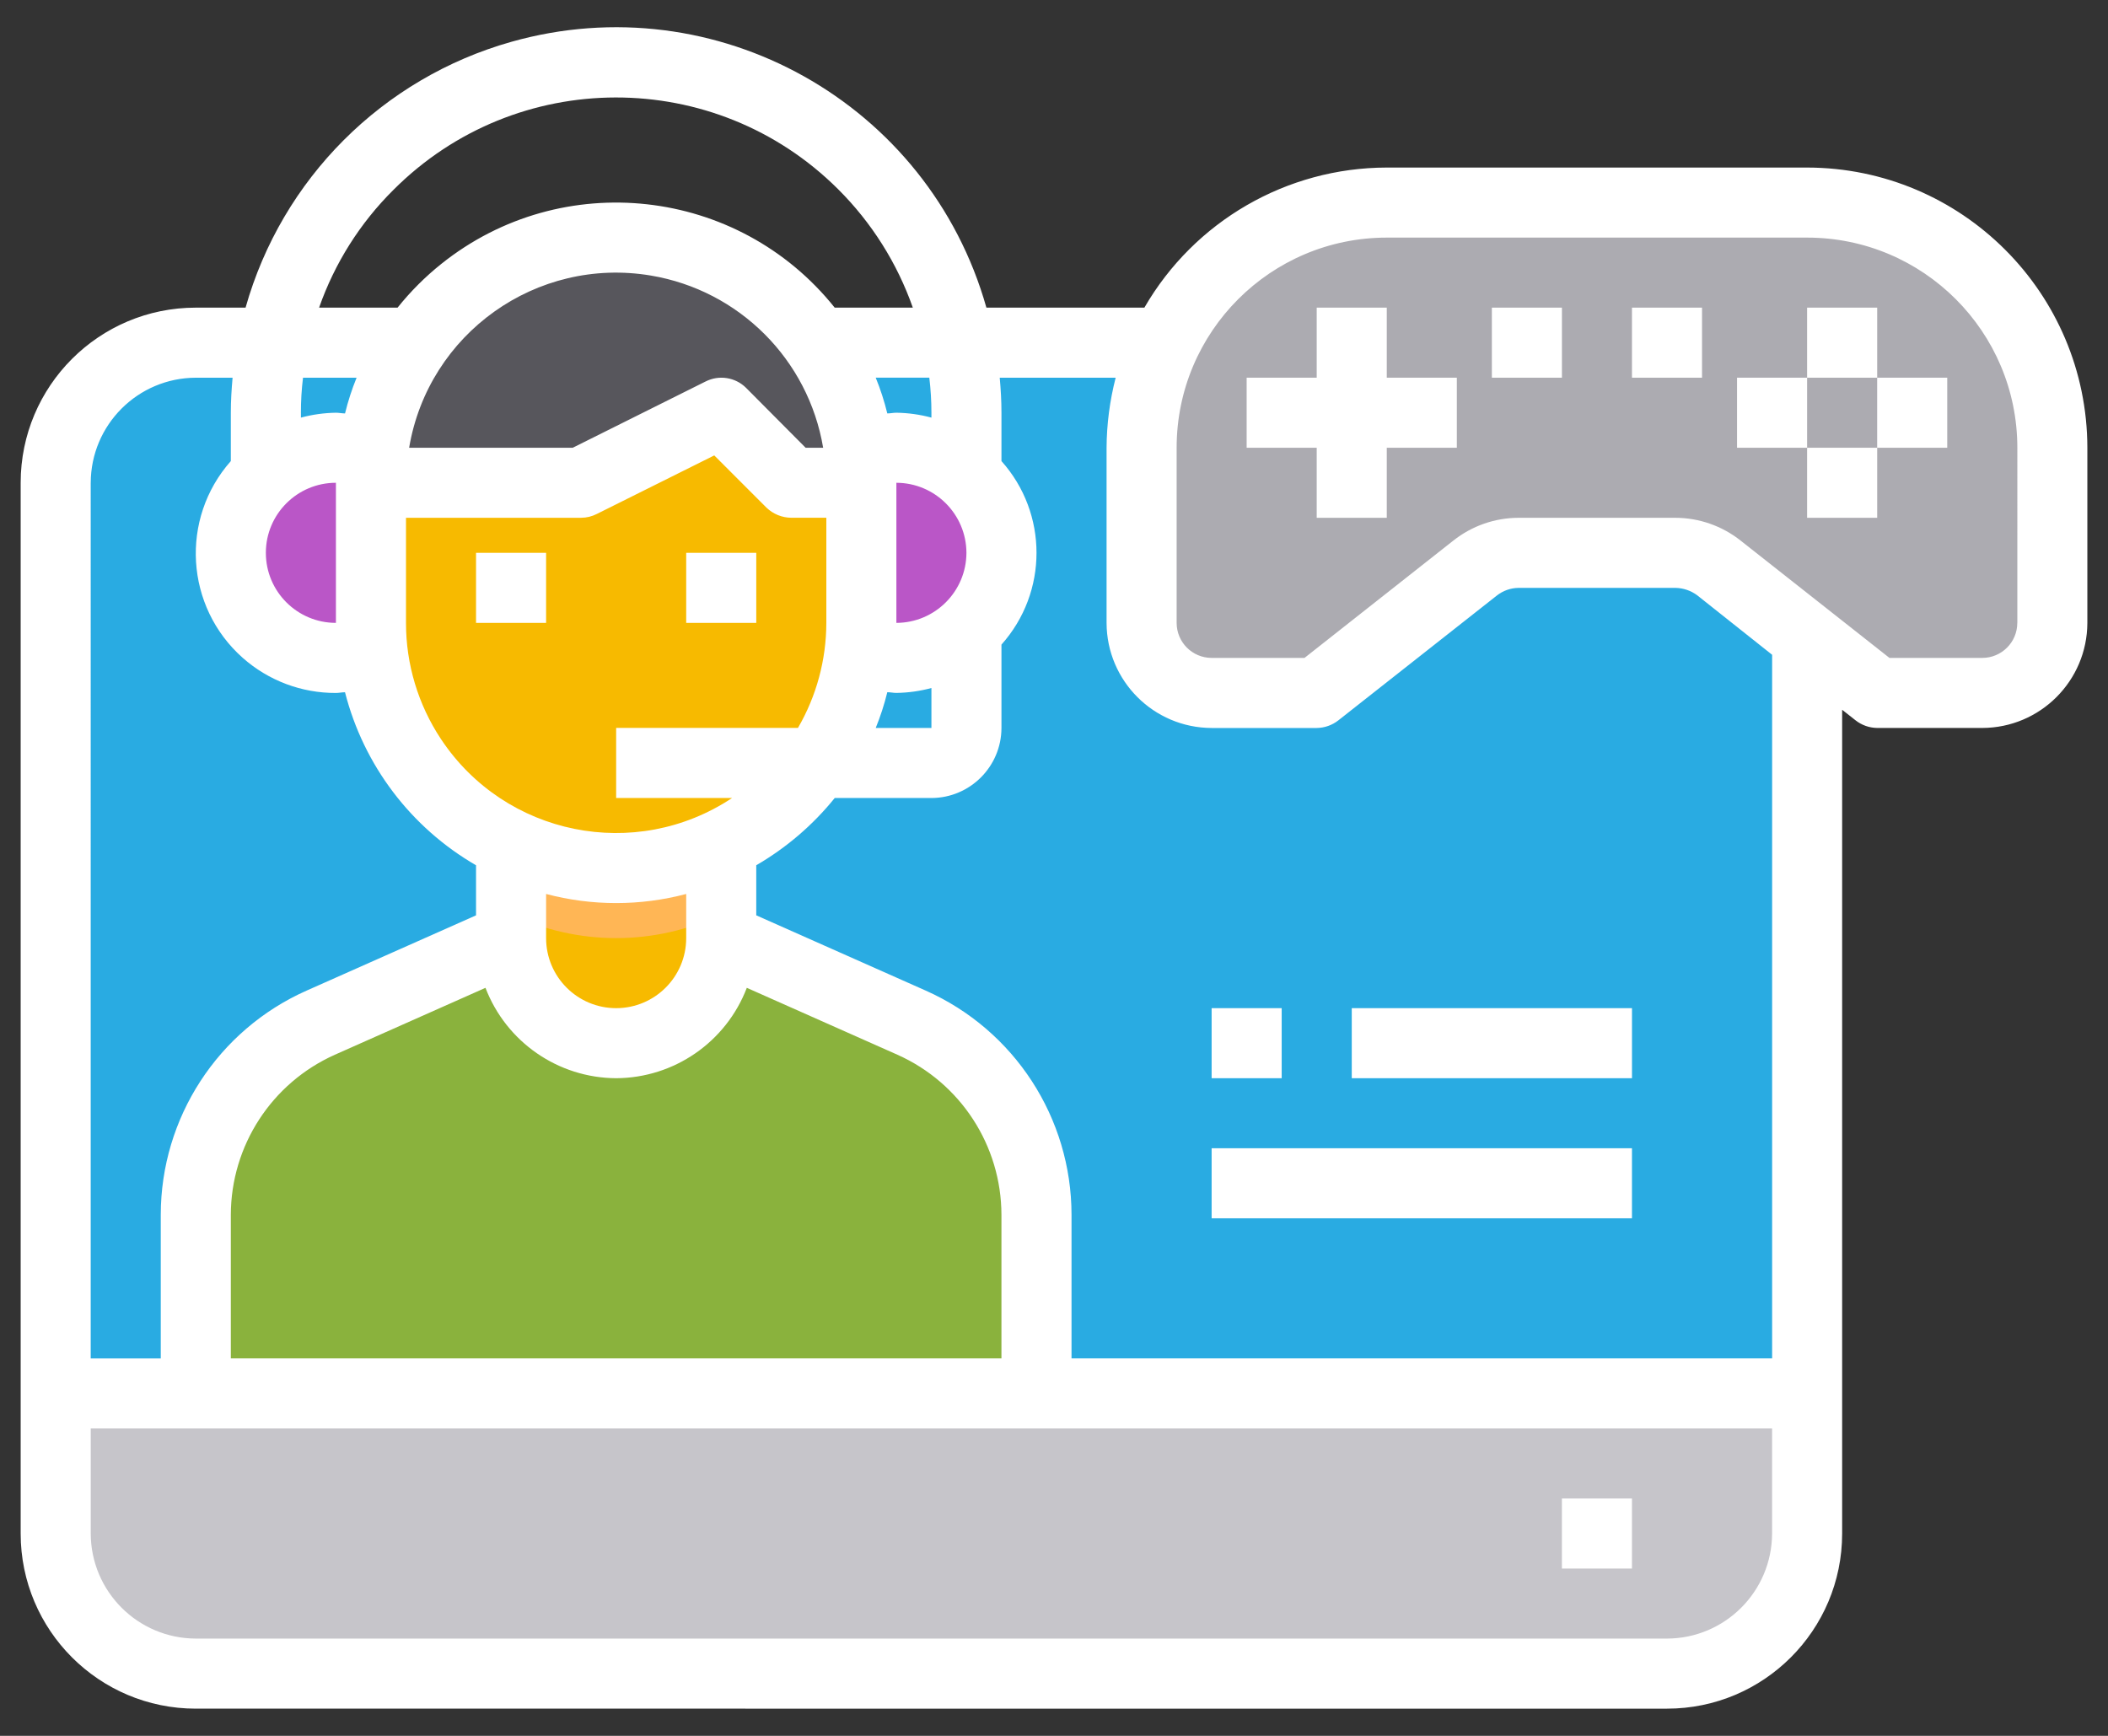
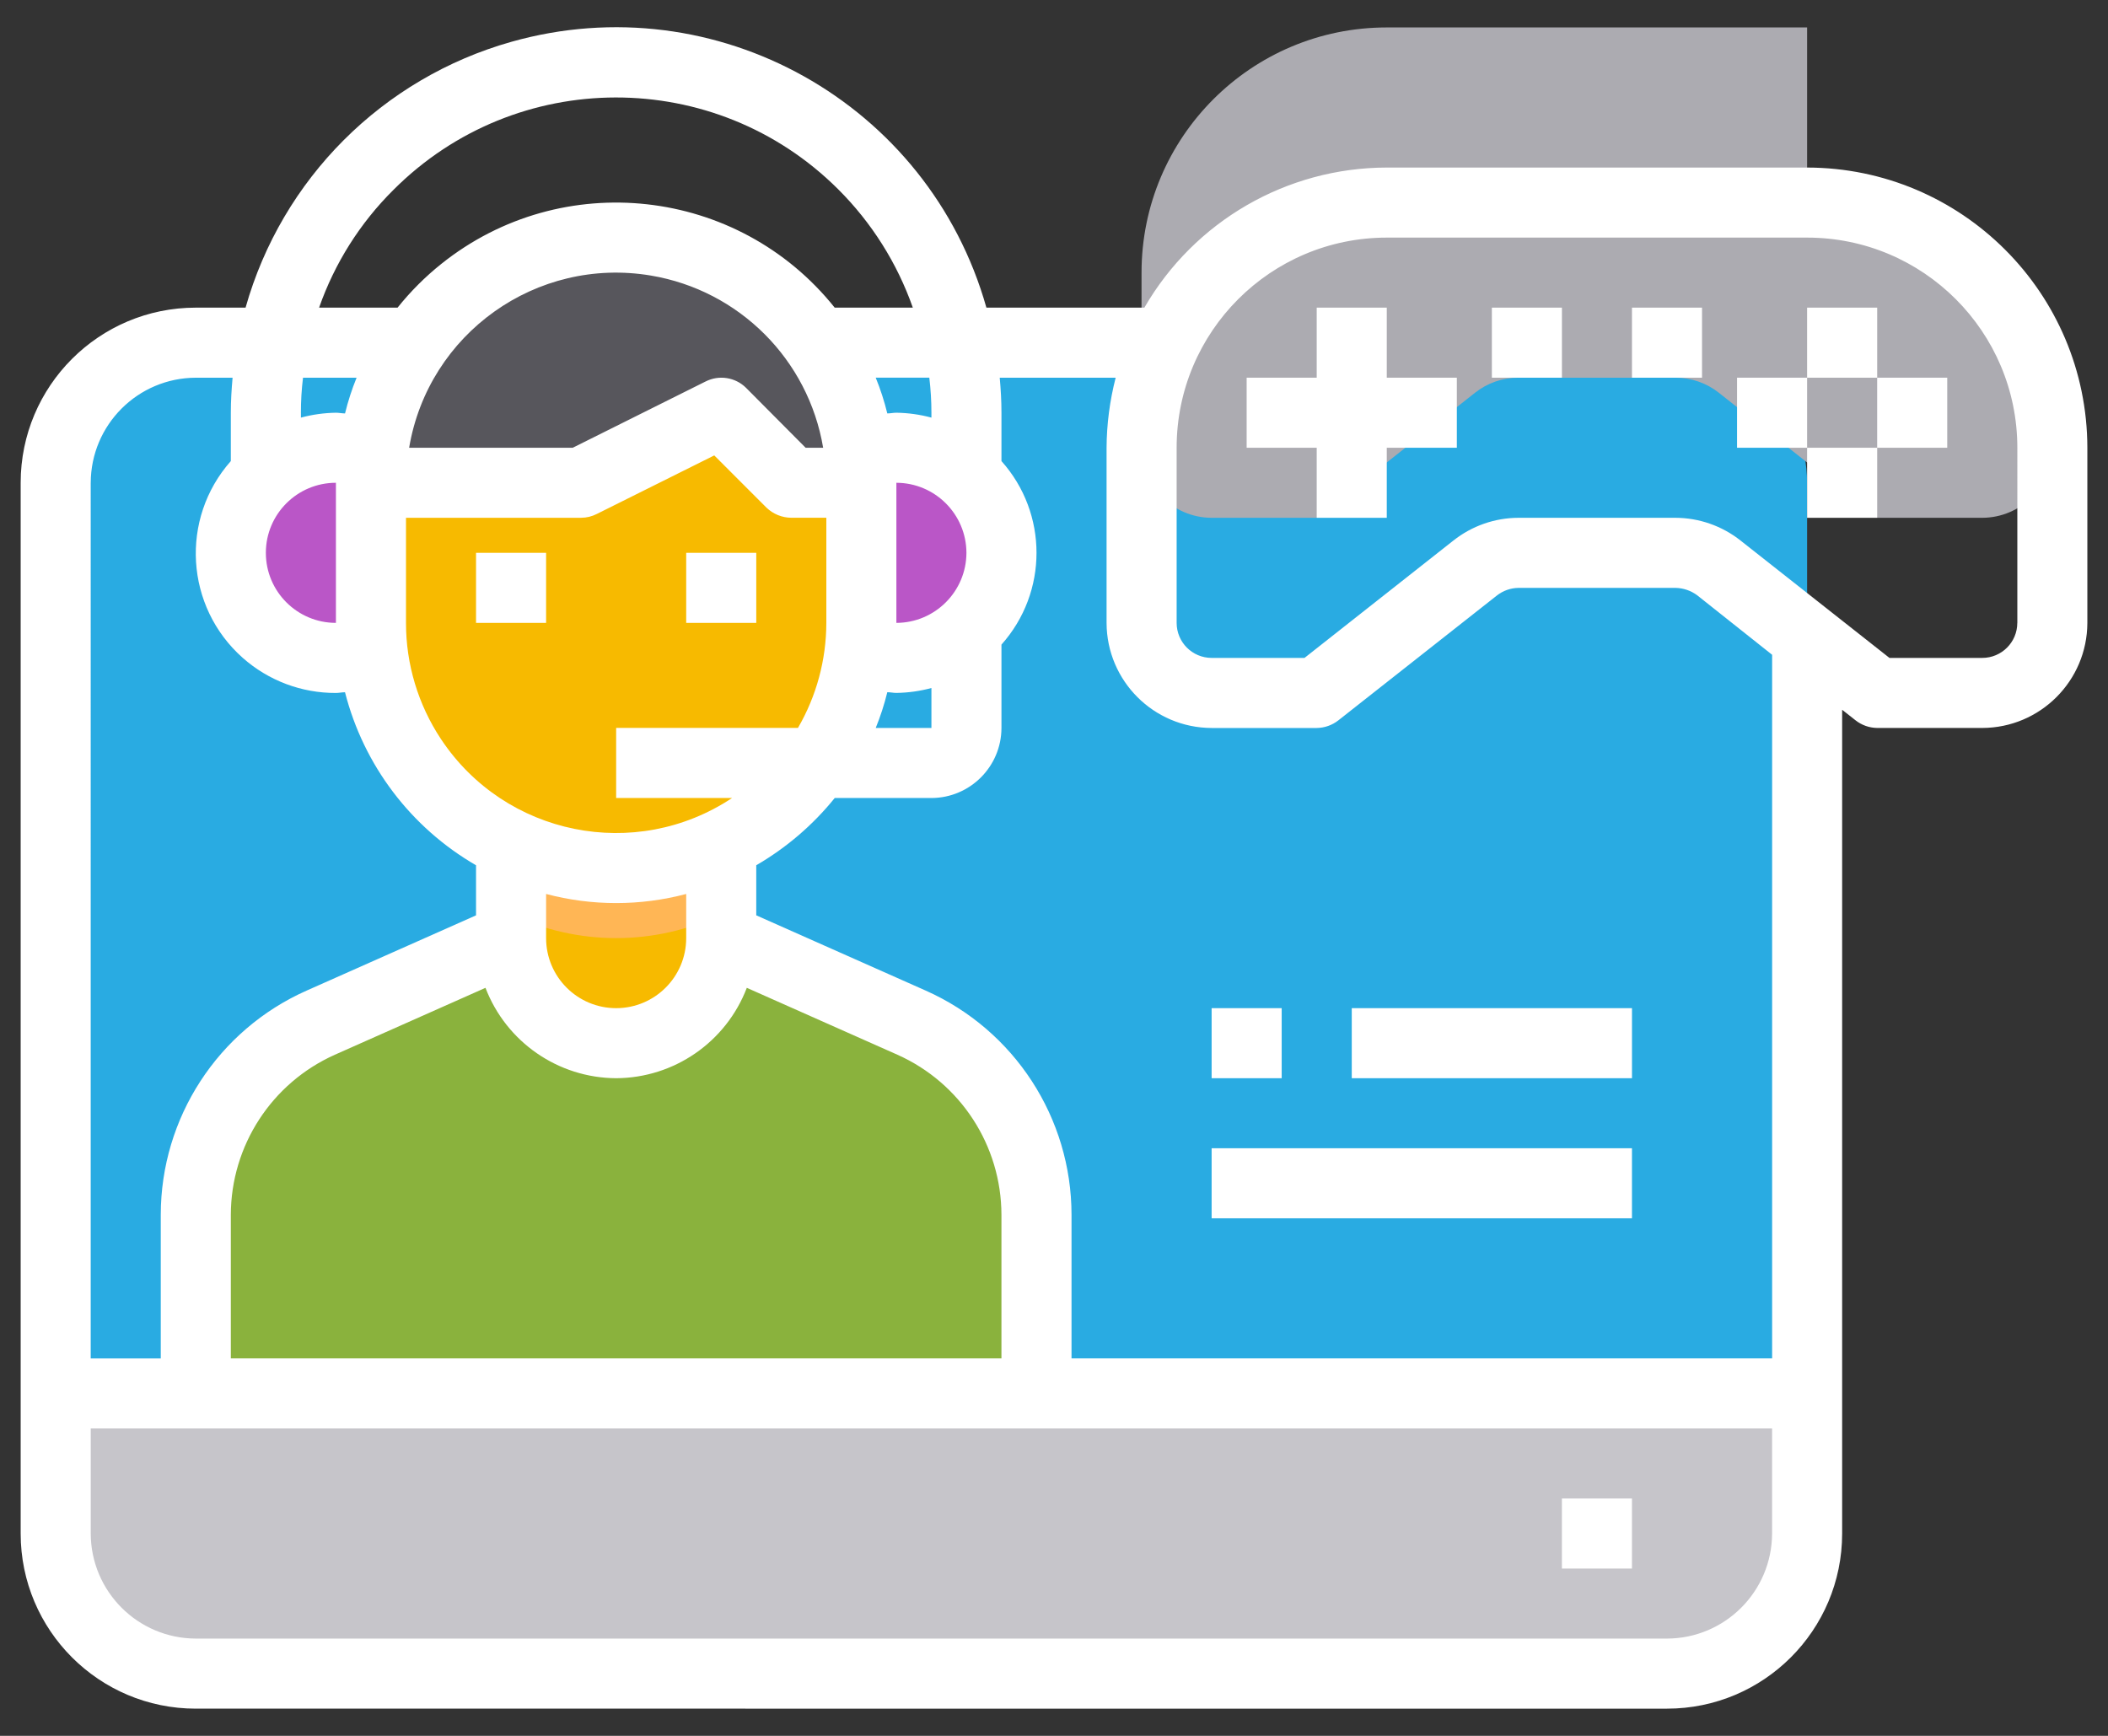
<svg xmlns="http://www.w3.org/2000/svg" version="1.1" id="Capa_1" x="0px" y="0px" width="102px" height="84px" viewBox="504.945 116.274 102 84" enable-background="new 504.945 116.274 102 84" xml:space="preserve">
  <rect x="504.945" y="116.274" width="102" height="84" fill="#333333" stroke="none" />
  <g id="Player-Gamer-Esport-Video_Game-Competition_1_">
    <path fill="#29ABE2" d="M592.386,139.636v44.068h-84.745v-44.068c0.011-3.74,3.04-6.768,6.779-6.78h71.187   C589.347,132.865,592.377,135.896,592.386,139.636z" />
    <path fill="#C6C5CA" d="M592.386,183.704v6.78c-0.012,3.739-3.04,6.769-6.779,6.779H514.42c-3.739-0.011-6.769-3.04-6.779-6.779   v-6.78H592.386z" />
-     <path fill="#ACABB1" d="M541.538,197.263h16.95" />
    <path fill="#8AB23D" d="M555.098,175.06v8.644H514.42v-8.644c0.001-4.016,2.365-7.655,6.034-9.288l9.22-4.102   c0,2.808,2.276,5.084,5.085,5.084c2.808,0,5.085-2.276,5.085-5.084l9.22,4.102C552.732,167.404,555.097,171.044,555.098,175.06z" />
    <path fill="#F7BA00" d="M539.844,156.585v5.085c0,2.808-2.277,5.084-5.085,5.084c-2.809,0-5.085-2.276-5.085-5.084v-5.085H539.844z   " />
    <path fill="#FFB655" d="M539.844,156.585v3.933c-3.216,1.536-6.954,1.536-10.17,0v-3.933H539.844z" />
    <circle fill="#BA56C7" cx="548.318" cy="143.026" r="5.085" />
    <circle fill="#BA56C7" cx="521.199" cy="143.026" r="5.085" />
    <path fill="#F7BA00" d="M546.623,139.636v6.78c0,6.552-5.312,11.864-11.864,11.864c-6.552,0-11.864-5.312-11.864-11.864v-6.78   h10.17l6.779-3.39l3.39,3.39H546.623z" />
    <path fill="#57565C" d="M546.539,138.28c0.054,0.45,0.082,0.903,0.084,1.356h-3.39l-3.39-3.39l-6.779,3.39h-10.17   c-0.001-6.552,5.311-11.865,11.864-11.865c3.146,0,6.164,1.25,8.39,3.475C545.047,133.136,546.243,135.617,546.539,138.28z" />
-     <path fill="#ACABB1" d="M592.386,126.077c6.553,0,11.864,5.312,11.864,11.864l0,0v8.475c-0.005,1.87-1.52,3.384-3.39,3.39h-5.084   l-7.661-6.051c-0.599-0.474-1.34-0.73-2.103-0.729h-7.593c-0.764-0.002-1.504,0.255-2.102,0.729l-7.661,6.051h-5.085   c-1.87-0.006-3.384-1.52-3.39-3.39v-8.475c0-6.552,5.312-11.864,11.864-11.864H592.386z" />
+     <path fill="#ACABB1" d="M592.386,126.077c6.553,0,11.864,5.312,11.864,11.864l0,0c-0.005,1.87-1.52,3.384-3.39,3.39h-5.084   l-7.661-6.051c-0.599-0.474-1.34-0.73-2.103-0.729h-7.593c-0.764-0.002-1.504,0.255-2.102,0.729l-7.661,6.051h-5.085   c-1.87-0.006-3.384-1.52-3.39-3.39v-8.475c0-6.552,5.312-11.864,11.864-11.864H592.386z" />
    <path fill="#FFFFFF" d="M527.979,143.026h3.39v3.39h-3.39V143.026z" />
    <path fill="#FFFFFF" d="M538.148,143.026h3.39v3.39h-3.39V143.026z" />
    <path fill="#FFFFFF" d="M580.521,188.788h3.39v3.39h-3.39V188.788z" />
    <path fill="#FFFFFF" d="M563.572,165.06h3.39v3.39h-3.39V165.06z" />
    <path fill="#FFFFFF" d="M570.353,165.06h13.559v3.39h-13.559V165.06z" />
    <path fill="#FFFFFF" d="M563.572,171.839h20.339v3.39h-20.339V171.839z" />
    <path fill="#FFFFFF" d="M560.403,198.958h25.203c4.681,0,8.475-3.794,8.475-8.474v-39.864l0.645,0.508   c0.299,0.237,0.668,0.368,1.051,0.373h5.084c2.805-0.008,5.077-2.28,5.085-5.085v-8.475c-0.01-7.484-6.075-13.549-13.56-13.559l0,0   h-20.339c-4.839,0.006-9.308,2.59-11.729,6.779h-7.644c-2.794-9.899-13.083-15.659-22.982-12.865   c-6.234,1.759-11.106,6.631-12.865,12.865h-2.407c-4.68,0-8.475,3.794-8.475,8.475v50.848c0,4.68,3.795,8.474,8.475,8.474h25.203    M551.708,143.026c-0.006,1.87-1.52,3.384-3.39,3.39v-6.78C550.188,139.642,551.702,141.156,551.708,143.026z M550.014,149.568   v1.932h-2.695c0.229-0.562,0.416-1.14,0.56-1.729c0.152,0,0.288,0.034,0.44,0.034C548.891,149.797,549.46,149.717,550.014,149.568z    M550.014,136.246v0.237c-0.554-0.149-1.123-0.229-1.695-0.237c-0.152,0-0.288,0.034-0.44,0.034   c-0.144-0.589-0.33-1.168-0.56-1.729h2.593C549.979,135.113,550.014,135.68,550.014,136.246z M523.979,125.466   c5.934-5.953,15.569-5.969,21.521-0.035c1.62,1.614,2.855,3.573,3.614,5.73h-3.78c-4.671-5.841-13.193-6.789-19.034-2.118   c-0.782,0.625-1.492,1.336-2.118,2.118h-3.797C521.137,129.015,522.365,127.067,523.979,125.466L523.979,125.466z M534.759,168.45   c2.808-0.014,5.319-1.751,6.322-4.374l7.288,3.238c3.057,1.365,5.027,4.397,5.033,7.746v6.949h-37.288v-6.949   c0.007-3.348,1.978-6.38,5.034-7.746l7.288-3.238C529.44,166.699,531.951,168.436,534.759,168.45L534.759,168.45z M531.369,161.67   v-2.136c2.222,0.588,4.558,0.588,6.779,0v2.136c0,1.872-1.518,3.39-3.39,3.39S531.369,163.542,531.369,161.67z M540.369,154.89   c-4.676,3.103-10.981,1.828-14.085-2.848c-1.106-1.667-1.696-3.625-1.694-5.627v-5.085h8.475c0.265-0.001,0.526-0.065,0.763-0.187   l5.678-2.831l2.525,2.526c0.323,0.312,0.754,0.488,1.203,0.491h1.695v5.085c-0.002,1.787-0.476,3.541-1.373,5.085h-8.797v3.39   H540.369z M524.742,137.941c0.93-5.532,6.169-9.263,11.701-8.332c4.27,0.718,7.614,4.062,8.332,8.332h-0.848l-2.881-2.898   c-0.521-0.516-1.313-0.639-1.966-0.305l-6.424,3.204H524.742z M519.505,136.246c-0.001-0.566,0.033-1.133,0.102-1.695h2.593   c-0.229,0.561-0.416,1.14-0.56,1.729c-0.151,0-0.288-0.034-0.44-0.034c-0.572,0.009-1.142,0.088-1.694,0.237V136.246z    M521.199,139.636v6.78c-1.871,0-3.39-1.518-3.39-3.39S519.328,139.636,521.199,139.636z M509.335,139.636   c0.009-2.805,2.28-5.076,5.085-5.084h1.779c-0.05,0.559-0.085,1.119-0.085,1.695v2.339c-2.47,2.79-2.211,7.055,0.579,9.525   c1.243,1.1,2.847,1.704,4.506,1.696c0.152,0,0.289-0.034,0.44-0.034c0.901,3.53,3.187,6.548,6.34,8.373v2.423l-8.203,3.644   c-4.287,1.906-7.05,6.157-7.052,10.848v6.949h-3.39V139.636z M543.03,198.958h13.966 M590.691,190.483   c-0.009,2.805-2.28,5.076-5.085,5.084H514.42c-2.805-0.008-5.076-2.279-5.085-5.084v-5.084h81.356V190.483z M590.691,182.009   h-33.898v-6.949c-0.002-4.691-2.765-8.941-7.051-10.848l-8.204-3.644v-2.423c1.454-0.844,2.741-1.946,3.797-3.254h4.679   c1.869-0.006,3.384-1.52,3.389-3.39v-4.034c2.261-2.529,2.261-6.352,0-8.881v-2.339c0-0.576-0.033-1.136-0.084-1.695h5.61   c-0.285,1.107-0.434,2.246-0.44,3.39v8.475c0.008,2.805,2.279,5.077,5.084,5.085h5.085c0.382-0.005,0.751-0.136,1.051-0.373   l7.661-6.034c0.3-0.237,0.669-0.368,1.051-0.373h7.593c0.379,0.006,0.746,0.131,1.051,0.356l3.628,2.881V182.009z M602.556,146.416   c0,0.936-0.759,1.695-1.695,1.695h-4.491l-7.203-5.678c-0.897-0.71-2.008-1.099-3.153-1.102h-7.593   c-1.145,0.003-2.255,0.391-3.152,1.102l-7.203,5.678h-4.492c-0.936,0-1.695-0.759-1.695-1.695v-8.475   c0-5.616,4.554-10.169,10.17-10.169h20.339c5.617,0,10.17,4.553,10.17,10.169V146.416z" />
    <path fill="#FFFFFF" d="M572.047,131.161h-3.39v3.39h-3.39v3.39h3.39v3.39h3.39v-3.39h3.39v-3.39h-3.39V131.161z" />
    <path fill="#FFFFFF" d="M592.386,131.161h3.391v3.39h-3.391V131.161z" />
    <path fill="#FFFFFF" d="M595.776,134.551h3.39v3.39h-3.39V134.551z" />
    <path fill="#FFFFFF" d="M592.386,137.941h3.391v3.39h-3.391V137.941z" />
    <path fill="#FFFFFF" d="M588.996,134.551h3.39v3.39h-3.39V134.551z" />
    <path fill="#FFFFFF" d="M577.132,131.161h3.39v3.39h-3.39V131.161z" />
    <path fill="#FFFFFF" d="M583.911,131.161h3.39v3.39h-3.39V131.161z" />
  </g>
</svg>